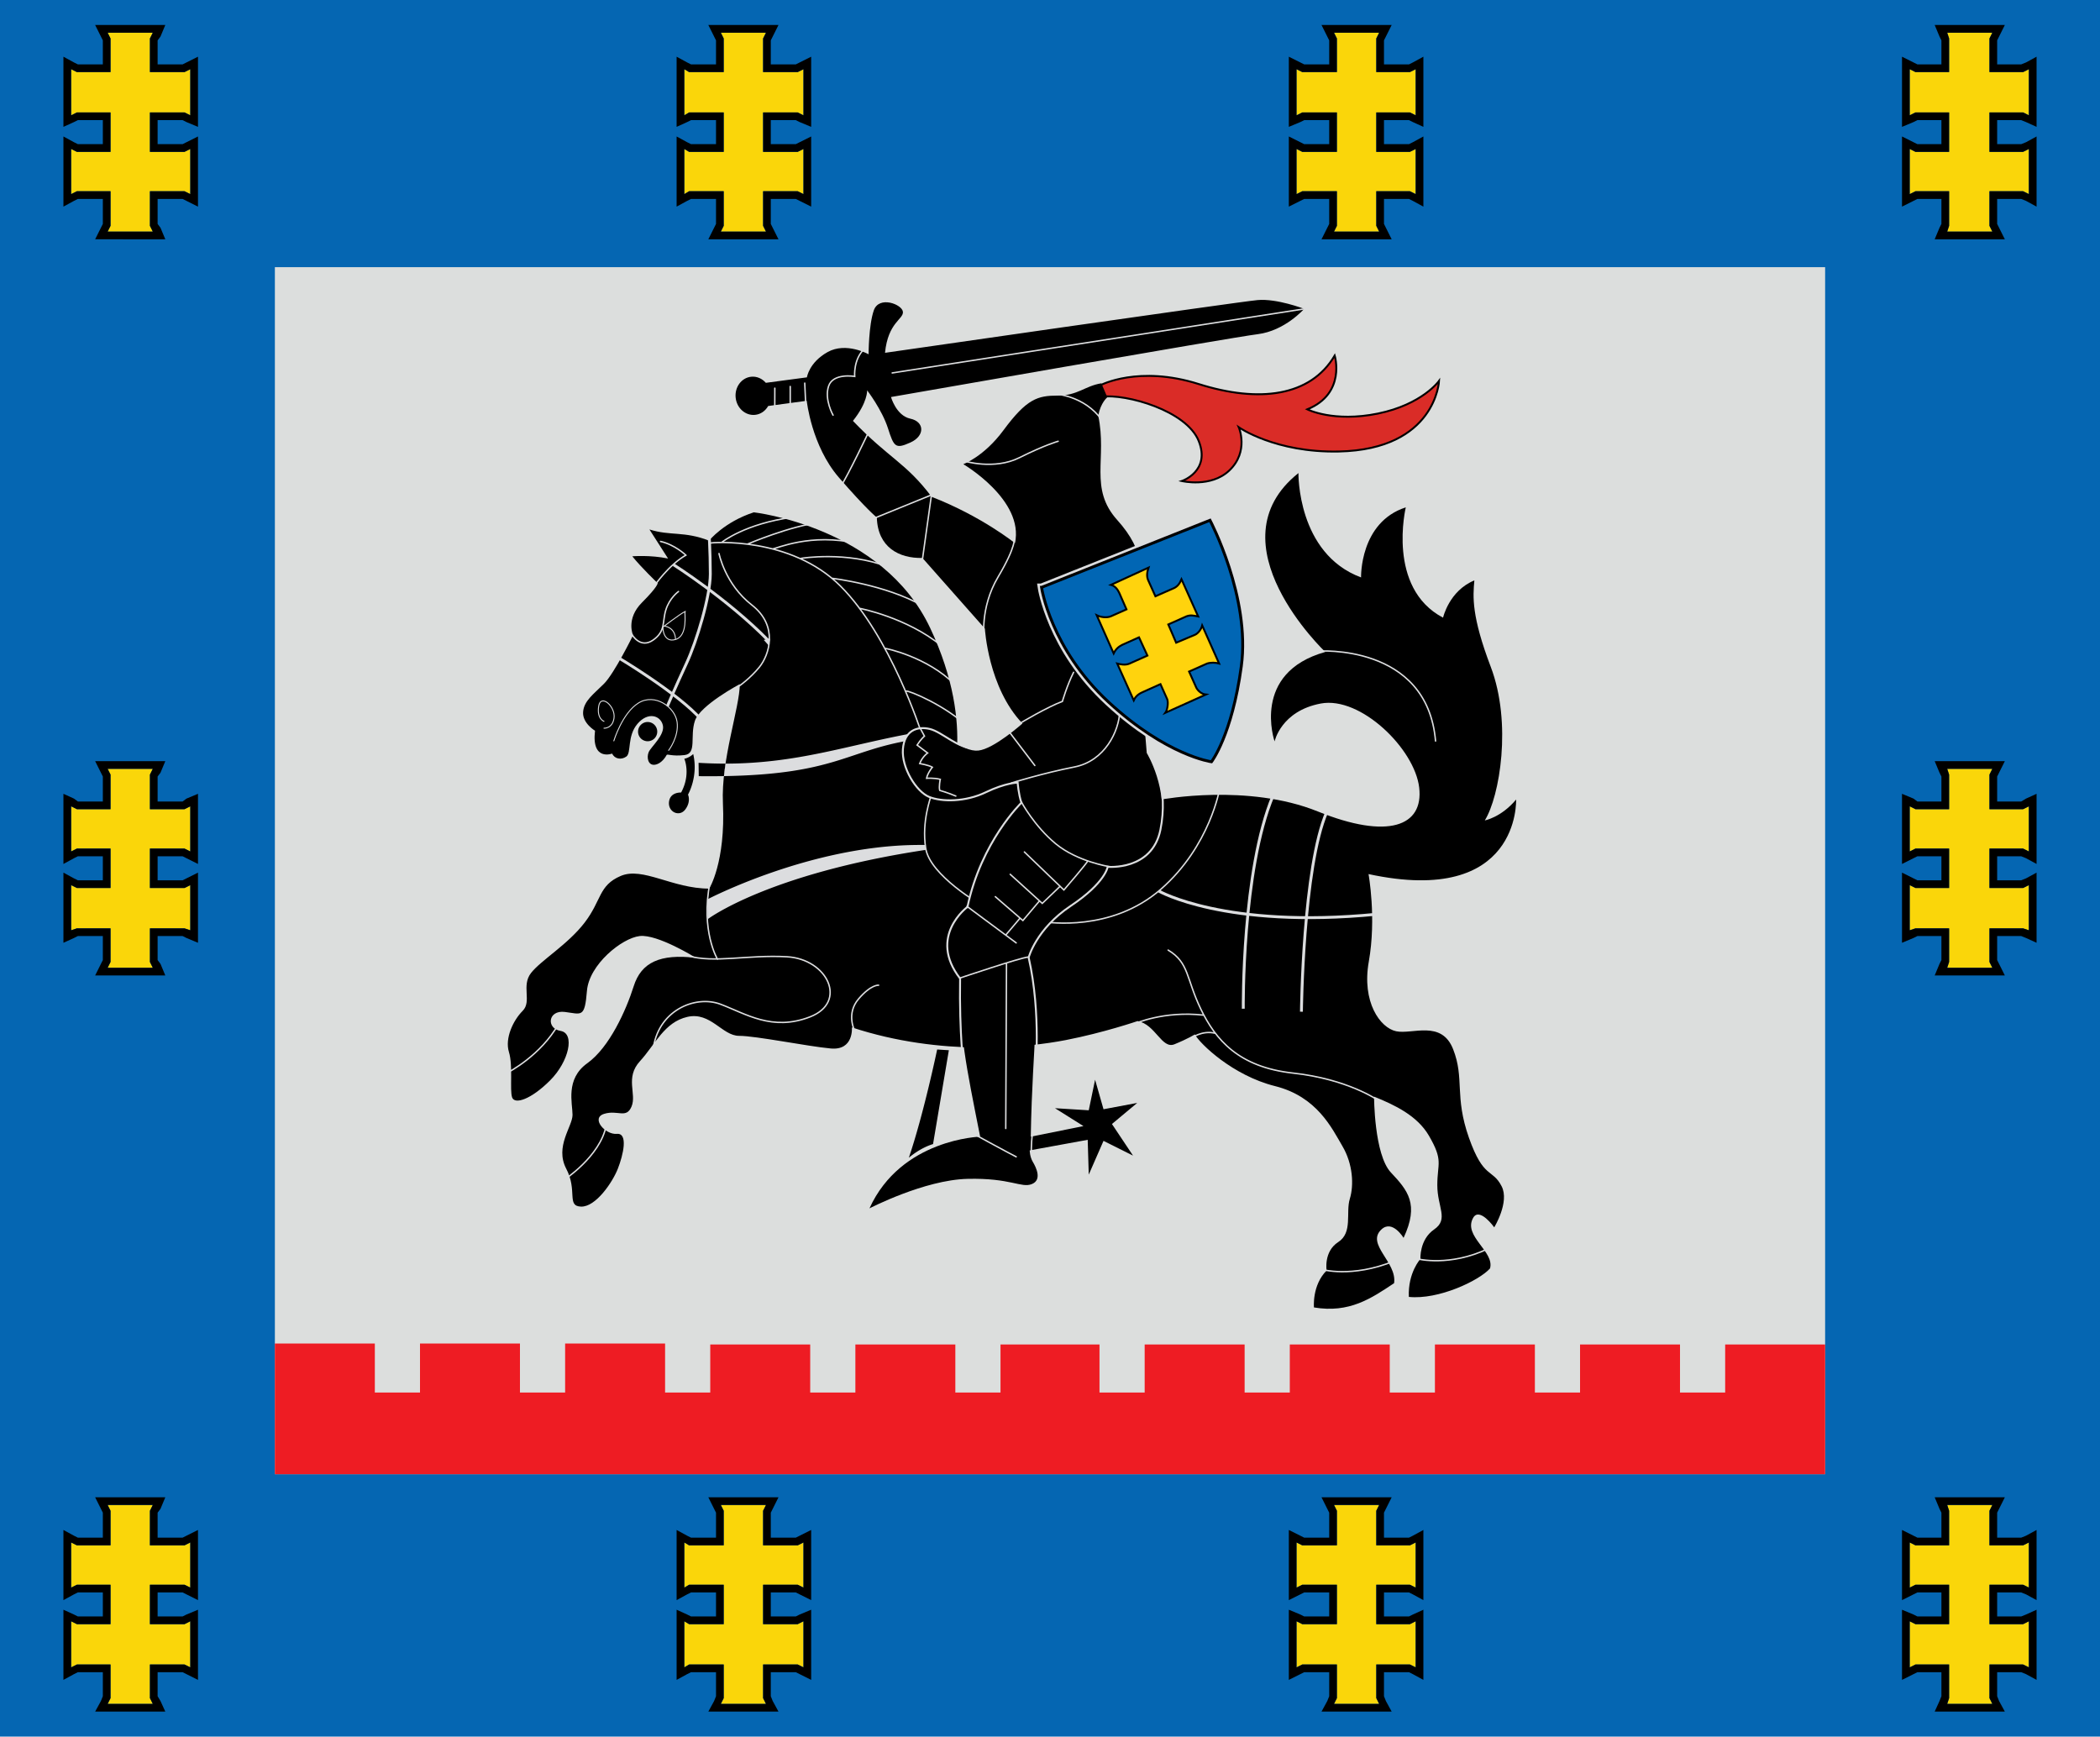
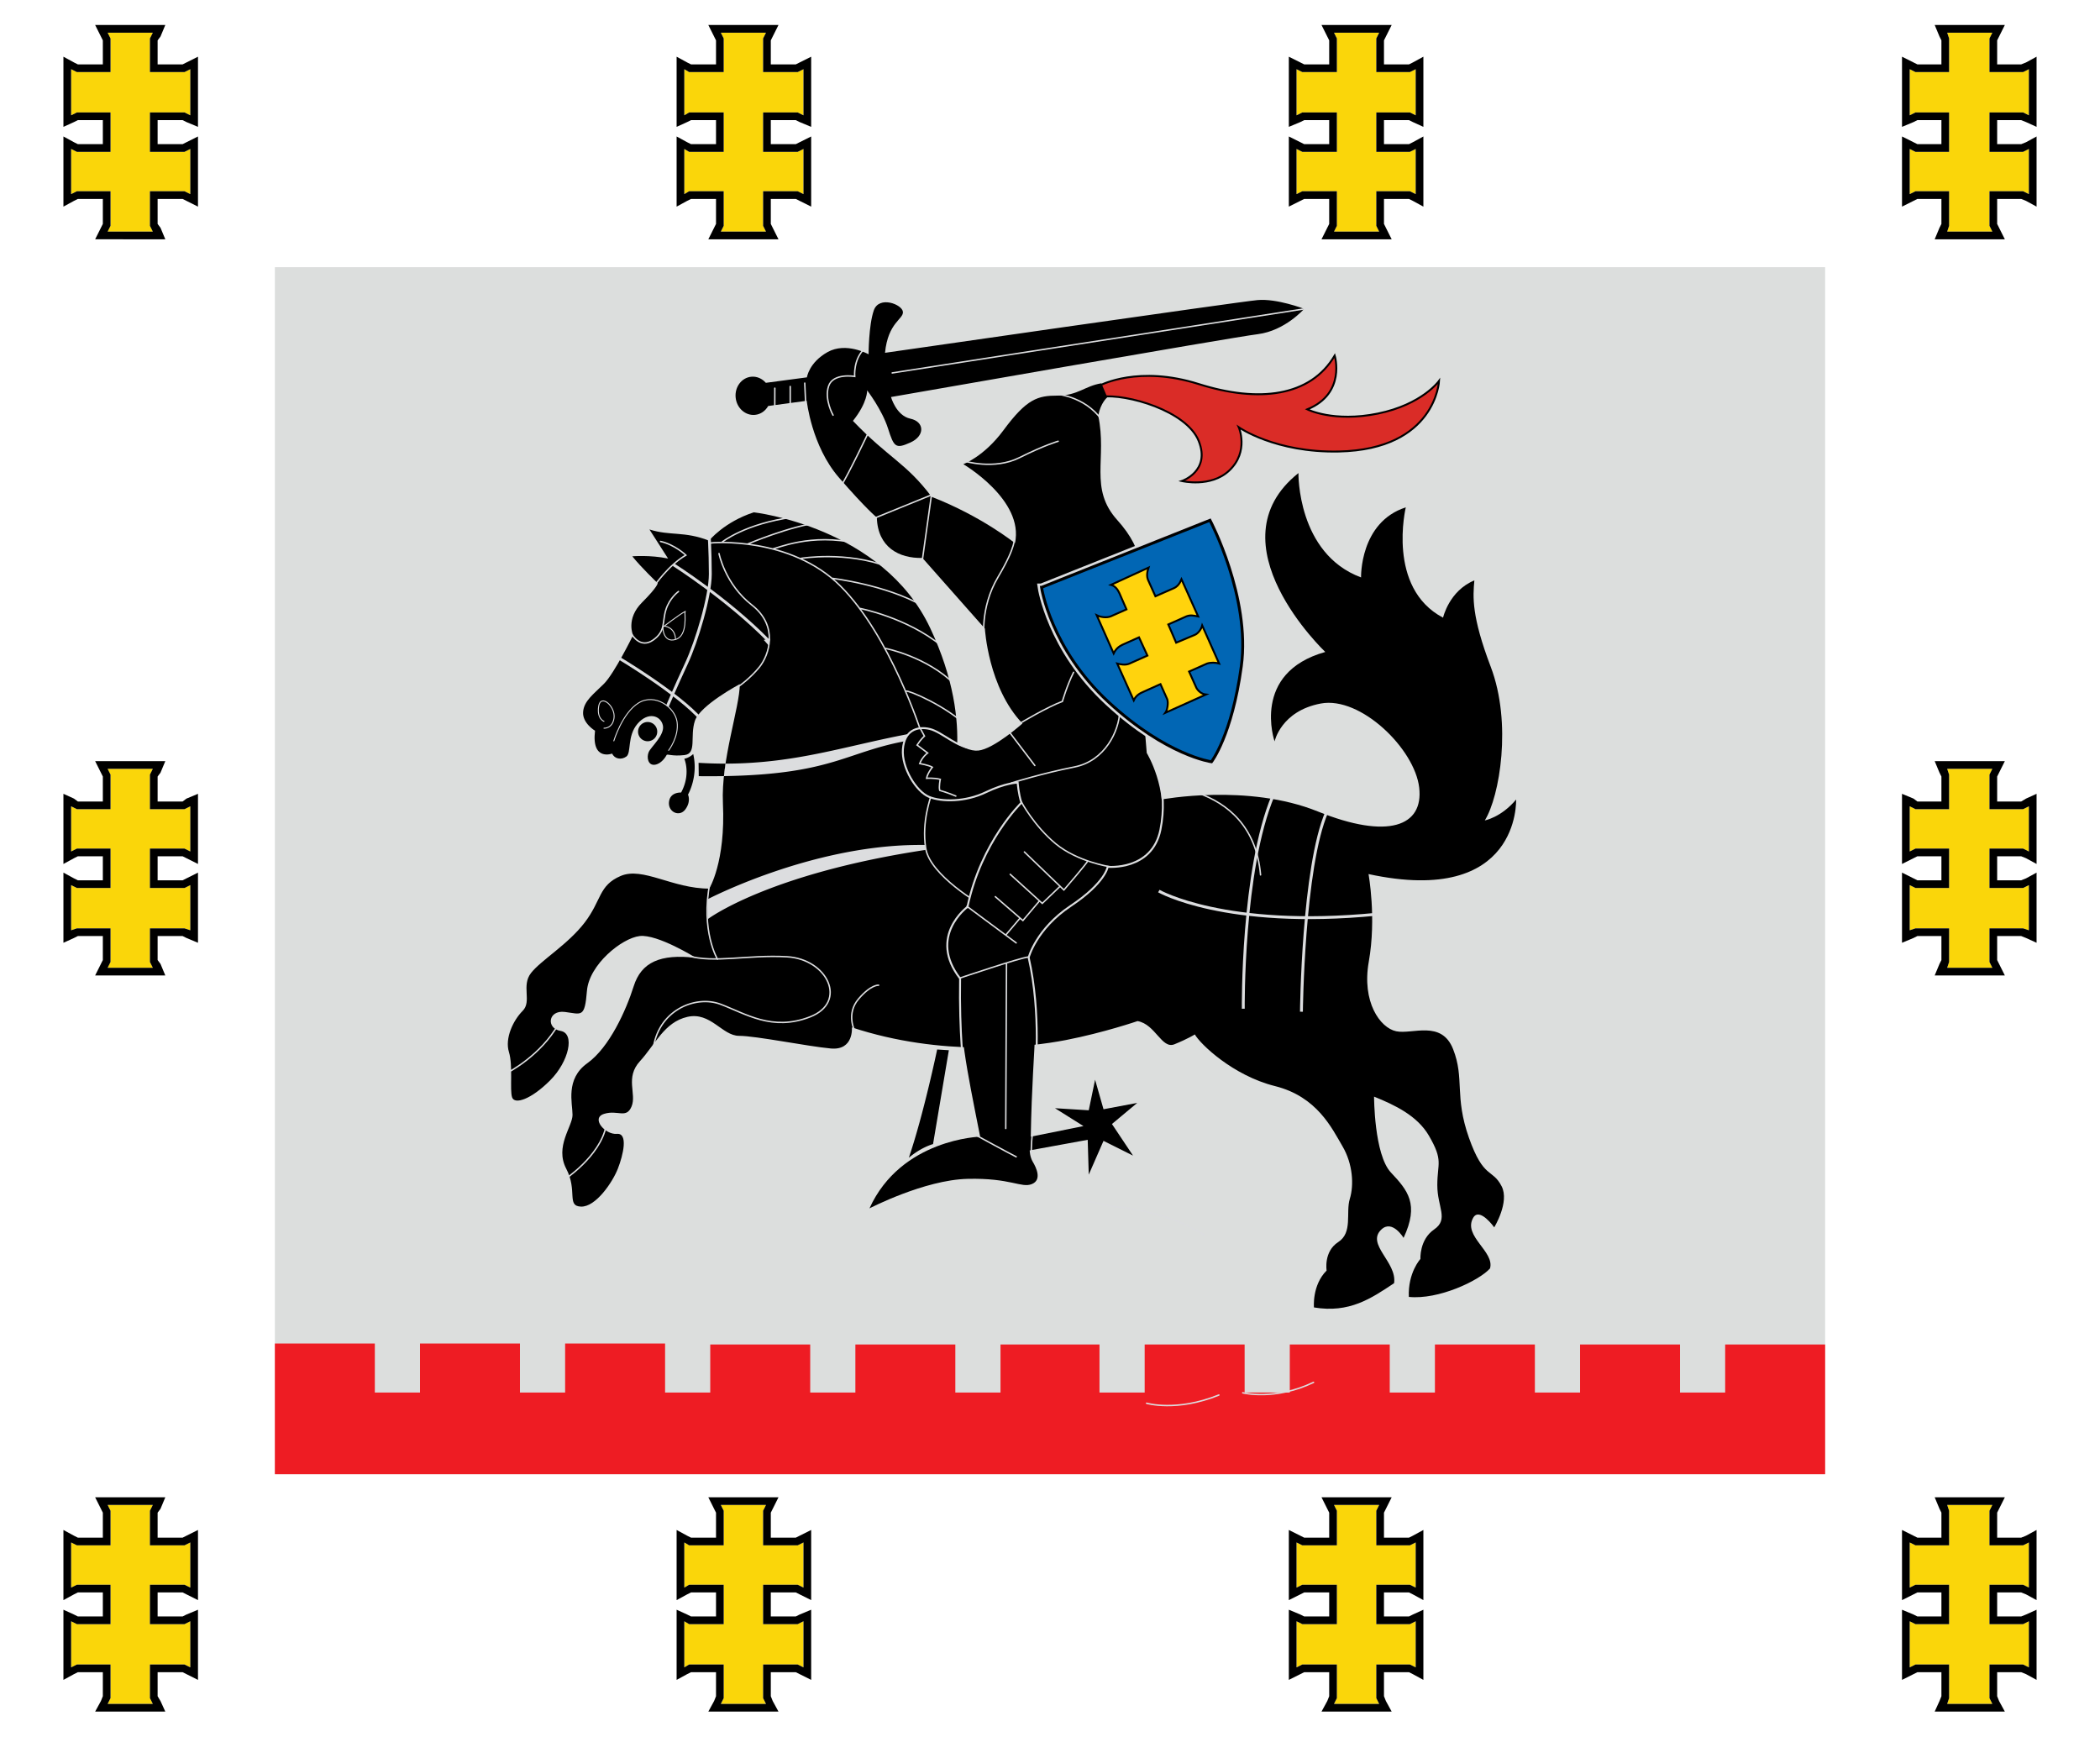
<svg xmlns="http://www.w3.org/2000/svg" width="2185" height="1807">
-   <path fill="#0566b2" d="M0 0h2185v1807H0z" />
  <path fill="#dcdedd" d="M286 278h1613v1256H286z" />
  <path fill="#ee1c23" d="M1795 1449v-50h104v135H286v-136h104v51h47v-51h104v51h47v-51h104v51h47v-50h104v50h47v-50h104v50h47v-50h103v50h47v-50h104v50h47v-50h104v50h47v-50h104v50h47v-50h104v50h47z" />
  <path fill="#fad60a" d="M115 1608v-36l-3-6h47l-3 6v36h36l6-3v47l-6-3h-36v41h36l6-3v48l-6-3h-36v35l3 6h-47l3-6v-35H80l-6 3v-48l6 3h35v-41H80l-6 3v-47l6 3z" />
  <path fill-rule="evenodd" d="M107 1600v-26l-2-4-6-12h73l-5 12-3 4v26h26l4-2 12-6v73l-12-6-4-2h-26v25h26l4-2 12-5v73l-12-6-4-2h-26v25l3 5 5 11H99l6-11 2-5v-25H81l-4 2-11 6v-73l11 5 4 2h26v-25H81l-4 2-11 6v-73l11 6 4 2h26zm8 8v-36l-3-6h47l-3 6v36h36l6-3v47l-6-3h-36v41h36l6-3v48l-6-3h-36v35l3 6h-47l3-6v-35H80l-6 3v-48l6 3h35v-41H80l-6 3v-47l6 3h35z" />
  <path fill="#fad60a" d="M115 842v-36l-3-6h47l-3 6v36h36l6-3v47l-6-3h-36v41h36l6-3v47l-6-2h-36v35l3 6h-47l3-6v-35H80l-6 2v-47l6 3h35v-41H80l-6 3v-47l6 3z" />
  <path fill-rule="evenodd" d="M107 834v-26l-2-4-6-12h73l-5 12-3 4v26h26l4-3 12-5v73l-12-6-4-2h-26v25h26l4-2 12-6v73l-12-5-4-2h-26v25l3 4 5 12H99l6-12 2-4v-25H81l-4 2-11 5v-73l11 6 4 2h26v-25H81l-4 2-11 6v-73l11 5 4 3h26zm8 8v-36l-3-6h47l-3 6v36h36l6-3v47l-6-3h-36v41h36l6-3v47l-6-2.001h-36v35l3 6h-47l3-6v-35H80l-6 2v-47l6 3h35v-41H80l-6 3v-47l6 3h35z" />
  <path fill="#fad60a" d="M115 75V40l-3-6h47l-3 6v35h36l6-3v48l-6-3h-36v41h36l6-3v47l-6-3h-36v36l3 6h-47l3-6v-36H80l-6 3v-47l6 3h35v-41H80l-6 3V72l6 3z" />
  <path fill-rule="evenodd" d="M107 67V42l-2-4-6-12h73l-5 12-3 4v25h26l4-2 12-6v73l-12-5-4-2h-26v25h26l4-2 12-6v73l-12-6-4-2h-26v26l3 4 5 12H99l6-12 2-4v-26H81l-4 2-11 6v-73l11 6 4 2h26v-25H81l-4 2-11 5V59l11 6 4 2h26zm8 8V40l-3-6h47l-3 6v35h36l6-3v48l-6-3h-36v41h36l6-3v47l-6-3h-36v36l3 6h-47l3-6v-36H80l-6 3v-47l6 3h35v-41H80l-6 3V72l6 3h35z" />
  <path fill="#fad60a" d="M2028 1608v-36l-2-6h47l-3 6v36h35l6-3v47l-6-3h-35v41h35l6-3v48l-6-3h-35v35l3 6h-47l2-6v-35h-35l-6 3v-48l6 3h35v-41h-35l-6 3v-47l6 3z" />
  <path fill-rule="evenodd" d="M2020 1600v-26l-2-4-5-12h73l-6 12-2 4v26h25l5-2 11-6v73l-11-6-5-2h-25v25h25l5-2 11-5v73l-11-6-5-2h-25v25l2 5 6 11h-73l5-11 2-5v-25h-25l-4 2-12 6v-73l12 5 4 2h25v-25h-25l-4 2-12 6v-73l12 6 4 2h25zm8 8v-36l-2-6h47l-3 6v36h35l6-3v47l-6-3h-35v41h35l6-3v48l-6-3h-35v35l3 6h-47l2-6v-35h-35l-6 3v-48l6 3h35v-41h-35l-6 3v-47l6 3h35z" />
  <path fill="#fad60a" d="M2028 842v-36l-2-6h47l-3 6v36h35l6-3v47l-6-3h-35v41h35l6-3v47l-6-2h-35v35l3 6h-47l2-6v-35h-35l-6 2v-47l6 3h35v-41h-35l-6 3v-47l6 3z" />
  <path fill-rule="evenodd" d="M2020 834v-26l-2-4-5-12h73l-6 12-2 4v26h25l5-3 11-5v73l-11-6-5-2h-25v25h25l5-2 11-6v73l-11-5-5-2h-25v25l2 4 6 12h-73l5-12 2-4v-25h-25l-4 2-12 5v-73l12 6 4 2h25v-25h-25l-4 2-12 6v-73l12 5 4 3h25zm8 8v-36l-2-6h47l-3 6v36h35l6-3v47l-6-3h-35v41h35l6-3v47l-6-2.001h-35v35l3 6h-47l2-6v-35h-35l-6 2v-47l6 3h35v-41h-35l-6 3v-47l6 3h35z" />
  <path fill="#fad60a" d="M2028 75V40l-2-6h47l-3 6v35h35l6-3v48l-6-3h-35v41h35l6-3v47l-6-3h-35v36l3 6h-47l2-6v-36h-35l-6 3v-47l6 3h35v-41h-35l-6 3V72l6 3z" />
  <path fill-rule="evenodd" d="M2020 67V42l-2-4-5-12h73l-6 12-2 4v25h25l5-2 11-6v73l-11-5-5-2h-25v25h25l5-2 11-6v73l-11-6-5-2h-25v26l2 4 6 12h-73l5-12 2-4v-26h-25l-4 2-12 6v-73l12 6 4 2h25v-25h-25l-4 2-12 5V59l12 6 4 2h25zm8 8V40l-2-6h47l-3 6v35h35l6-3v48l-6-3h-35v41h35l6-3v47l-6-3h-35v36l3 6h-47l2-6v-36h-35l-6 3v-47l6 3h35v-41h-35l-6 3V72l6 3h35z" />
  <path fill="#fad60a" d="M753 1608v-36l-3-6h47l-3 6v36h36l6-3v47l-6-3h-36v41h36l6-3v48l-6-3h-36v35l3 6h-47l3-6v-35h-36l-5 3v-48l5 3h36v-41h-36l-5 3v-47l5 3z" />
  <path fill-rule="evenodd" d="M745 1600v-26l-2-4-6-12h73l-6 12-2 4v26h26l4-2 12-6v73l-12-6-4-2h-26v25h26l4-2 12-5v73l-12-6-4-2h-26v25l2 5 6 11h-73l6-11 2-5v-25h-26l-4 2-11 6v-73l11 5 4 2h26v-25h-26l-4 2-11 6v-73l11 6 4 2h26zm8 8v-36l-3-6h47l-3 6v36h36l6-3v47l-6-3h-36v41h36l6-3v48l-6-3h-36v35l3 6h-47l3-6v-35h-36l-5 3v-48l5 3h36v-41h-36l-5 3v-47l5 3h36z" />
  <path fill="#fad60a" d="M1391 1608v-36l-3-6h47l-3 6v36h35l6-3v47l-6-3h-35v41h35l6-3v48l-6-3h-35v35l3 6h-47l3-6v-35h-36l-6 3v-48l6 3h36v-41h-36l-6 3v-47l6 3z" />
  <path fill-rule="evenodd" d="M1383 1600v-26l-2-4-6-12h73l-6 12-2 4v26h26l4-2 11-6v73l-11-6-4-2h-26v25h26l4-2 11-5v73l-11-6-4-2h-26v25l2 5 6 11h-73l6-11 2-5v-25h-26l-4 2-12 6v-73l12 5 4 2h26v-25h-26l-4 2-12 6v-73l12 6 4 2h26zm8 8v-36l-3-6h47l-3 6v36h35l6-3v47l-6-3h-35v41h35l6-3v48l-6-3h-35v35l3 6h-47l3-6v-35h-36l-6 3v-48l6 3h36v-41h-36l-6 3v-47l6 3h36z" />
  <path fill="#fad60a" d="M753 75V40l-3-6h47l-3 6v35h36l6-3v48l-6-3h-36v41h36l6-3v47l-6-3h-36v36l3 6h-47l3-6v-36h-36l-5 3v-47l5 3h36v-41h-36l-5 3V72l5 3z" />
  <path fill-rule="evenodd" d="M745 67V42l-2-4-6-12h73l-6 12-2 4v25h26l4-2 12-6v73l-12-5-4-2h-26v25h26l4-2 12-6v73l-12-6-4-2h-26v26l2 4 6 12h-73l6-12 2-4v-26h-26l-4 2-11 6v-73l11 6 4 2h26v-25h-26l-4 2-11 5V59l11 6 4 2h26zm8 8V40l-3-6h47l-3 6v35h36l6-3v48l-6-3h-36v41h36l6-3v47l-6-3h-36v36l3 6h-47l3-6v-36h-36l-5 3v-47l5 3h36v-41h-36l-5 3V72l5 3h36z" />
  <path fill="#fad60a" d="M1391 75V40l-3-6h47l-3 6v35h35l6-3v48l-6-3h-35v41h35l6-3v47l-6-3h-35v36l3 6h-47l3-6v-36h-36l-6 3v-47l6 3h36v-41h-36l-6 3V72l6 3z" />
  <path fill-rule="evenodd" d="M1383 67V42l-2-4-6-12h73l-6 12-2 4v25h26l4-2 11-6v73l-11-5-4-2h-26v25h26l4-2 11-6v73l-11-6-4-2h-26v26l2 4 6 12h-73l6-12 2-4v-26h-26l-4 2-12 6v-73l12 6 4 2h26v-25h-26l-4 2-12 5V59l12 6 4 2h26zm8 8V40l-3-6h47l-3 6v35h35l6-3v48l-6-3h-35v41h35l6-3v47l-6-3h-35v36l3 6h-47l3-6v-36h-36l-6 3v-47l6 3h36v-41h-36l-6 3V72l6 3h36z" />
  <path d="M673.87 751.276c-5.523 0-9.982 4.522-9.982 10.045a9.968 9.968 0 0 0 9.982 9.98 9.967 9.967 0 0 0 9.98-9.98c0-5.523-4.457-10.045-9.98-10.045zm47.41 33.334s-3.792 3.83-9.276 4.927c0 0 7.091 15.932-3.328 35.126-.549 0-11.508-.566-12.604 9.854-1.097 10.42 10.85 16.05 17.019 7.677 6.168-8.372 2.75-15.355 2.75-15.355s10.923-18.646 5.439-42.229zm5.567 9.15.192 13.884c9.315.096 18.02.077 26.233-.064.456-4.32 1.015-8.673 1.663-12.988-9.008.02-18.334-.266-28.088-.832zm248.25 298.285s-14.14 67.702-29.495 112.672c0 0 10.95-9.88 25.209-14.267l16.443-97.637z" />
  <path d="M619.116 760.343s-13.184-7.756-12.409-19.39c.776-11.634 10.859-18.614 21.716-29.472 10.859-10.858 30.248-50.413 30.248-50.413s-7.756-17.063 9.307-34.125c17.063-17.063 16.286-20.165 16.286-20.165s-17.062-16.287-26.37-27.92c0 0 18.615-1.552 37.228 2.326l-19.39-30.248c21.89 6.911 36.023 1.516 62.047 11.634 0 0 15.511-19.39 46.535-29.472 0 0 133.917 14.995 183.554 120.474 49.638 105.479 18.614 172.179 18.614 172.179l76.008-20.165 145.809 26.37s89.967-17.063 162.872 12.409c72.905 29.472 110.133 15.511 105.479-24.819-4.654-40.33-60.93-95.278-102.377-87.507-41.447 7.772-48.085 39.422-48.085 39.422s-24.819-71.354 52.74-93.07c0 0-119.44-113.235-27.921-186.14 0 0-1.552 83.763 65.149 108.582 0 0-1.552-57.393 46.535-72.905 0 0-20.166 83.763 38.779 114.786 0 0 6.204-27.92 32.574-38.779-1.552 17.063-3.065 37.061 17.063 89.968 22.213 58.385 9.307 134.95-6.205 159.77 0 0 17.064-3.103 32.575-21.716 0 0 4.654 111.683-153.566 77.558 0 0 8.395 45.543.278 91.171-7.445 41.853 11.724 68.855 28.518 72.391 16.794 3.535 47.165-12.066 59.23 18.646 12.064 30.712 1.122 48.7 16.452 92.135 15.33 43.435 24.297 31.644 34.002 50.455 8.484 16.444-7.678 42.776-7.678 42.776s-15.355-21.53-21.936-9.871c-10.787 19.106 22.592 34.999 17.55 52.648-11.288 12.652-53.544 32.802-84.457 29.614-1.098-25.229 12.063-39.487 12.063-39.487s-1.242-20.054 14.26-30.712c15.502-10.657 3.29-23.034 3.29-46.067 0-23.034 6.58-25.227-8.775-51.551-12.12-20.78-35.464-31.88-57.035-40.583 0 0 0 60.326 17.55 78.972 17.55 18.647 29.614 32.905 13.162 68.004 0 0-11.637-19.411-23.034-8.774-16.453 15.356 16.452 34.002 13.162 55.938-23.788 15.836-46.478 31.394-83.36 25.227 0 0-2.193-23.033 13.162-38.389 0 0-3.29-19.743 12.066-29.614 15.356-9.872 7.678-30.712 12.065-44.97 4.387-14.26 3.29-36.197-7.678-54.843-10.969-18.646-26.324-51.552-70.197-62.52-43.874-10.969-77.876-43.873-83.36-53.745 0 0-7.093 4.485-21.205 10.237-13.265 5.407-19.743-20.84-38.39-24.13 0 0-35.098 12.064-74.584 19.742-39.487 7.678-129.427 17.55-222.658-13.162 0 0 2.194 24.13-21.936 21.937-24.13-2.194-77.876-13.162-95.426-13.162-17.55 0-29.614-25.227-53.744-19.743-24.13 5.484-33.54 28.81-49.358 46.067-15.818 17.257-3.29 34.002-8.774 47.164-5.485 13.162-14.259 3.29-28.518 7.678s1.096 21.937 13.162 20.84c12.065-1.096 6.684 21.896 1.096 36.196-5.587 14.3-23.107 40.052-38.389 39.486-15.282-.565-3.29-16.452-15.356-39.486-12.065-23.034 6.581-43.873 6.581-55.939 0-12.065-7.678-37.292 15.356-53.745 23.034-16.452 40.387-55.134 48.26-80.069 7.875-24.934 27.422-34.002 64.714-29.614 0 0-39.852-24.862-58.498-22.668-18.646 2.194-52.623 29.77-54.842 57.035-2.326 28.569-5.484 24.13-23.034 21.937-17.55-2.194-19.596 17.208-4.388 19.742 15.21 2.536 8.775 31.809-10.968 51.552-19.743 19.742-36.878 25.373-39.486 17.55-2.608-7.825 1.096-32.905-3.29-47.165-4.388-14.258 4.387-32.905 14.258-42.776 9.872-9.872-1.681-26.179 8.774-39.487 10.457-13.308 38.39-29.614 55.94-52.648 17.55-23.034 14.258-38.39 37.292-48.261 23.034-9.872 53.745 13.162 92.135 13.162 0 0 17.157-27.377 14.258-88.844-2.125-45.092 17.55-99.812 17.55-123.942 0 0-41.27 21.864-46.699 38.152-5.429 16.286 2.327 34.125-10.858 35.676-13.184 1.552-17.839-1.551-18.614 0-.775 1.552-5.429 9.307-12.409 10.082-6.98.776-8.532-7.756-6.204-13.184 2.327-5.43 17.063-17.838 14.736-27.92-2.327-10.083-15.308-14.457-26.37-1.552-11.062 12.905-6.205 30.247-11.634 34.125-5.43 3.878-12.41 2.327-14.736-3.102 0 0-21.716 8.273-17.839-23.785z" />
  <path fill="none" stroke="#dcdddf" stroke-linecap="round" stroke-miterlimit="22.926" d="M628.433 750.605s-7.677-2.742-5.484-15.904c2.194-13.162 17.724.486 15.904 12.614-1.645 10.968-10.42 10.42-10.42 10.42m10.238 13.161s8.774-29.065 25.775-39.486c17.001-10.42 37.841 4.388 40.034 19.743 2.194 15.356-8.774 29.614-8.774 29.614m-6.033-128.237s17.55-13.436 23.034-16.179c-.549 1.645 3.29 25.227-9.872 29.066-13.162 3.84-13.162-12.887-13.162-12.887zm1.371-1.097s11.242.823 11.791 13.436" />
  <path fill="none" stroke="#dcdddf" stroke-miterlimit="22.926" stroke-width="3" d="M641.608 683.302s64.373 38.004 88.416 65.924m-35.609-14.47s8.072-19.147 19.839-44.474c10.603-22.825 24.818-69.802 24.818-93.07 0-23.267-1.551-46.535-1.551-46.535m-36.71 36.97s55.842 35.289 98.499 78.721m406.425 260.828s68.552 39.486 226.497 24.13m-138.619 98.309s-1.551-144.258 31.023-221.817m29.473 224.919s1.551-150.463 26.37-207.856" />
-   <path fill="none" stroke="#dcdddf" stroke-linecap="round" stroke-miterlimit="22.926" stroke-width="1.5" d="M767.511 714.842c1.552-.776 13.109-9.085 22.492-20.553 10.471-12.797 20.165-43.045-7.756-64.762-27.92-21.716-34.125-53.515-34.125-53.515m-90.988 83.373c.549 1.645 9.323 15.904 22.485 6.58 13.162-9.323 9.323-18.646 13.162-31.259 3.84-12.613 13.162-19.195 13.162-19.195m-24.953-6.032s14.533-21.388 32.63-31.808c0 0-11.516-10.968-26.324-14.259m51.552 1.645c2.194-.549 83.729-7.14 135.693 44.823 51.964 51.963 84.022 152.272 84.022 152.272m10.072 65.597c0 2.194-9.871 26.324-5.484 54.842 4.388 28.518 58.133 59.23 58.133 59.23m65.81 17.55c2.194 0 69.101 10.968 120.652-34.003 51.552-44.97 61.423-105.296 61.423-105.296m101.962-142.545s113.75-8.453 122.524 93.553m-58.369 374.985c-1.552-1.552-33.35-23.268-89.967-29.472-56.617-6.205-80.537-34.743-95.892-66.551-15.357-31.809-12.066-48.261-34.003-61.423m-34.528 76.527s29.91-13.506 71.26-8.853m-13.186 24.231s11.86-8.947 25.688-5.295m110.391 245.6s31.023 9.307 75.231-8.531m24.82-2.327s33.349 8.531 73.68-10.859M715.631 994.47c27.212 8.068 61.817-1.176 103.103 1.096 42.312 2.33 63.617 47.165 24.13 62.52-39.486 15.356-66.907-3.29-93.231-13.162-26.324-9.871-65.81 6.581-70.198 48.261m210.593-18.646c-1.097-2.194-9.872-19.743 3.29-35.099 13.162-15.356 20.84-14.258 20.84-14.258M746.57 998.188s-17.776-29.312-7.904-79.767m12.796-354.46s24.13-19.196 73.487-25.777m-47.163 27.97s44.97-19.195 75.681-22.485m-49.357 27.42c3.29 0 40.035-17 87.747-5.484m-58.132 15.356s47.164-7.678 89.94 8.774m-57.584 12.066s55.39 6.58 93.78 28.518m-65.262 2.742s48.81 9.323 85.005 38.938m-58.132 2.742s42.776 8.227 72.39 37.841m-51.002 6.58c2.194-1.096 42.228 15.357 65.262 38.39m-422.356 470.983s38.779-24.818 44.983-57.393m-103.927-54.29c3.103-1.552 35.677-18.614 54.29-51.188" />
+   <path fill="none" stroke="#dcdddf" stroke-linecap="round" stroke-miterlimit="22.926" stroke-width="1.5" d="M767.511 714.842c1.552-.776 13.109-9.085 22.492-20.553 10.471-12.797 20.165-43.045-7.756-64.762-27.92-21.716-34.125-53.515-34.125-53.515m-90.988 83.373c.549 1.645 9.323 15.904 22.485 6.58 13.162-9.323 9.323-18.646 13.162-31.259 3.84-12.613 13.162-19.195 13.162-19.195m-24.953-6.032s14.533-21.388 32.63-31.808c0 0-11.516-10.968-26.324-14.259m51.552 1.645c2.194-.549 83.729-7.14 135.693 44.823 51.964 51.963 84.022 152.272 84.022 152.272m10.072 65.597c0 2.194-9.871 26.324-5.484 54.842 4.388 28.518 58.133 59.23 58.133 59.23m65.81 17.55m101.962-142.545s113.75-8.453 122.524 93.553m-58.369 374.985c-1.552-1.552-33.35-23.268-89.967-29.472-56.617-6.205-80.537-34.743-95.892-66.551-15.357-31.809-12.066-48.261-34.003-61.423m-34.528 76.527s29.91-13.506 71.26-8.853m-13.186 24.231s11.86-8.947 25.688-5.295m110.391 245.6s31.023 9.307 75.231-8.531m24.82-2.327s33.349 8.531 73.68-10.859M715.631 994.47c27.212 8.068 61.817-1.176 103.103 1.096 42.312 2.33 63.617 47.165 24.13 62.52-39.486 15.356-66.907-3.29-93.231-13.162-26.324-9.871-65.81 6.581-70.198 48.261m210.593-18.646c-1.097-2.194-9.872-19.743 3.29-35.099 13.162-15.356 20.84-14.258 20.84-14.258M746.57 998.188s-17.776-29.312-7.904-79.767m12.796-354.46s24.13-19.196 73.487-25.777m-47.163 27.97s44.97-19.195 75.681-22.485m-49.357 27.42c3.29 0 40.035-17 87.747-5.484m-58.132 15.356s47.164-7.678 89.94 8.774m-57.584 12.066s55.39 6.58 93.78 28.518m-65.262 2.742s48.81 9.323 85.005 38.938m-58.132 2.742s42.776 8.227 72.39 37.841m-51.002 6.58c2.194-1.096 42.228 15.357 65.262 38.39m-422.356 470.983s38.779-24.818 44.983-57.393m-103.927-54.29c3.103-1.552 35.677-18.614 54.29-51.188" />
  <path fill="#dcdddf" d="M950.464 762.793c-68.326 12.418-120.04 31.635-195.53 31.8a298.981 298.981 0 0 0-1.662 12.987c115.873-2.002 127.706-26.478 194.954-37.494zm1.984 116.447c-111.22 1.434-216.388 56.56-216.388 56.56l.192 20.73s61.816-47.2 226.817-72.171l.128-5.12c-3.597-.068-7.161-.045-10.749 0zM795.152 666.423l4.388 4.935s2.194-6.58 1.371-6.58c-.822 0-6.307 1.096-6.307 1.096z" />
  <path fill="#da2c27" stroke="#000" stroke-miterlimit="22.926" stroke-width="2" d="M1145.226 400.714s39.486-20.84 102.006-1.096c62.52 19.742 116.265 13.161 141.492-29.615 0 0 12.065 39.486-28.518 55.939 0 0 27.274 13.84 73.488 4.387 46.213-9.453 63.617-34.002 63.617-34.002s-3.29 71.295-104.2 73.488c-66.24 1.44-104.199-25.227-104.199-25.227s10.968 25.227-9.872 44.97c-19.242 18.23-49.357 10.969-49.357 10.969s30.155-10.165 17.55-41.68c-12.607-31.516-75.134-49.358-101.458-46.068z" />
  <path d="M1308.389 312.254c-20.254 1.837-387.548 54.872-387.548 54.872 3.102-31.799 19.394-34.92 18.619-42.676-.776-7.756-24.835-17.047-30.264-1.535-5.43 15.512-5.439 45.747-5.439 45.747s-23.287-13.16-42.676-2.303c-19.39 10.858-21.498 26.296-21.498 26.296l-42.74 5.695c-3.802-4.386-9.344-6.927-15.227-6.335-10.052 1.013-17.29 10.735-16.188 21.69 1.104 10.956 10.166 18.991 20.219 17.98 5.88-.593 10.775-4.164 13.628-9.214l40.117-5.439s4.945 46.945 33.463 79.85c28.517 32.905 39.476 41.653 39.476 41.653.923 31.021 23.189 42.642 47.412 42.036l65.006 73.516s3.416 61.496 39.093 98.724c0 0-29.78 26.665-46.067 28.216-16.287 1.552-37.233-19.419-50.419-22.521-13.184-3.102-26.345 1.596-27.896 20.986-1.551 19.39 13.944 44.222 27.129 49.65 13.184 5.43 37.986 5.412 58.927-4.67 20.94-10.083 33.334-10.11 33.334-10.11s.801 11.615 3.904 20.922c0 0-41.854 40.382-56.112 108.386 0 0-41.68 30.665-7.679 74.54-.941 57.834 6.085 89.827 20.859 164.562 0 0-82.264 2.211-115.168 74.603 0 0 57.017-29.614 101.988-30.712 44.97-1.096 55.957 9.827 66.925 5.439 10.968-4.388 4.378-17.55 1.088-23.034-3.29-5.484-3.263-12.028-3.263-12.028l60.335-11.005 1.088 36.214 15.356-35.127 30.712 15.356-21.946-32.887 26.296-21.946-35.062 6.59-8.766-30.712-6.59 31.8-35.126-2.176 29.624 18.62-54.833 11.004c1.929-106.901 11.22-127.313-2.175-186.444 0 0 7.632-29.615 43.827-53.745 36.196-24.13 38.39-40.629 38.39-40.629s46.057 4.388 54.832-38.389c8.775-42.776-14.204-80.042-14.204-80.042s-9.692-110.315-6.59-147.542c3.103-37.229 5.494-61.981-24.12-94.886-29.615-32.905-10.292-63.926-19.771-108.578 2.597-13.776 9.465-19.08 9.465-19.08l-6.202-14.582c-16.98 2.714-24.67 12.792-45.38 12.792-20.84 0-32.158 3.123-56.608 36.225-20.157 27.29-41.652 35.127-41.652 35.127s63.616 37.247 53.745 82.217c0 0-34.596-27.95-86.697-48.242-26.873-35.647-44.599-40.056-81.896-79.019 15.51-19.39 14.78-31.799 14.78-31.799s15.485 20.152 21.69 39.542c6.204 19.39 7.777 21.76 23.289 14.78 15.511-6.98 14.736-21.723 0-24.825-14.737-3.103-20.155-22.522-20.155-22.522s353.246-61.852 381.618-65.399c28.372-3.546 48.28-26.351 48.28-26.351s-28.302-10.963-48.556-9.125z" />
  <path fill="none" stroke="#dcdddf" stroke-linecap="round" stroke-miterlimit="22.926" stroke-width="1.5" d="m928.315 388.064 438.98-68.251m-500.51 112.2s-9.307-16.287-4.654-30.248c4.654-13.96 27.146-10.082 27.146-10.082s-1.552-17.838 10.082-28.697m-60.883 60.884-1.163-25.206m-15.096 25.982v-22.493m-16.1 27.534.067-25.755m97.829 45.144s-20.94 44.208-30.248 58.944m32.575 32.575L969.16 515l-10.081 72.13m65.015 78.388s-5.044-32.49 14.454-65.282c19.497-32.79 16.835-41.028 16.835-41.028m-52.324-79.524s31.25 9.723 57.62-3.463c26.37-13.184 40.331-17.063 40.331-17.063m-3.878-49.249s31.023 1.164 49.637 27.533M957.485 757.735s2.193 4.387 4.387 8.226c0 0-3.839 3.29-7.678 9.323l10.968 8.227s-5.484 3.839-8.226 10.968c0 0 9.323 1.645 13.162 3.839 0 0-4.936 6.033-6.033 11.517 0 0 7.678-.549 14.259 1.096 0 0-1.645 7.679-.549 11.517 0 0 7.415 2.01 16.722 5.888m57.887-13.64s33.633-10.404 65.432-16.609c31.799-6.204 46.535-37.227 47.31-58.168m-115.562 20.94 27.145 35.678m-16.702-42.885c1.551-1.551 30.662-18.387 45.398-23.816 0 0 4.654-16.287 11.634-30.247m-54.29 134.951s13.184 24.818 35.676 43.433c22.493 18.614 55.936 23.816 55.936 23.816m-22.586-5.978c0 1.551-24.818 30.247-24.818 30.247l-41.106-39.554m37.228 35.677-18.614 17.838-33.35-30.248m30.248 27.921-17.063 20.166-28.697-24.82m25.594 22.492-14.415 17.064m10.538 8.531-51.189-38.004m-6.98 74.456s62.046-20.94 70.578-21.716m-22.492 6.526-.775 171.858m-31.8 6.526s34.903 19.067 42.658 22.946m17.063-25.983c-1.94 15.9-1.164 22.104-1.164 22.104" />
  <path fill="none" stroke="#dcdddf" stroke-linecap="square" stroke-miterlimit="22.926" stroke-width="2" d="M1013.935 778.286c-16.287 1.551-33.394-16.678-46.58-19.78-13.184-3.102-26.345 1.596-27.895 20.986-1.552 19.39 13.943 44.222 27.128 49.65 13.184 5.43 37.987 5.412 58.927-4.67 20.94-10.083 33.335-10.11 33.335-10.11s.8 11.615 3.903 20.922c0 0-41.854 40.382-56.112 108.386 0 0-41.68 30.665-7.678 74.54-.942 57.834 3.795 93.983 3.795 93.983m74.374 4.655s6.566-61.389-6.829-120.52c0 0 7.632-29.615 43.827-53.745 36.197-24.13 38.39-40.629 38.39-40.629s46.057 4.388 54.833-38.389c8.774-42.777-7.623-74.557-7.623-74.557" />
  <path fill="none" stroke="#dcdddf" stroke-miterlimit="22.926" stroke-width="8" d="m1083.69 611.172 175.281-69.802s42.336 80.165 32.574 152.014c-9.762 71.85-31.022 99.274-31.022 99.274s-46.536-6.204-107.03-62.046c-60.496-55.843-69.803-119.44-69.803-119.44z" />
  <path fill="#0166b4" stroke="#000" stroke-miterlimit="22.926" stroke-width="3" d="m1083.69 611.172 175.281-69.802s42.336 80.165 32.574 152.014c-9.762 71.85-31.022 99.274-31.022 99.274s-46.536-6.204-107.03-62.046c-60.496-55.843-69.803-119.44-69.803-119.44z" />
  <path fill="#ffd30d" stroke="#000" stroke-miterlimit="22.926" stroke-width="2" d="M1155.902 608.57c4.368 1.151 6.982 4.741 8.705 8.444l7.46 17.074-16.041 7.124c-4.437 1.932-10.759 1.053-14.908-1.016l17.619 39.739c1.837-4.03 5.076-7.088 8.817-8.893l17.553-7.873 8.744 19.008-18.541 8.283c-4.522 2.04-9.845.719-12.875-.012l17.197 38.302c2.218-5.106 6.648-7.41 9.436-8.622l18.382-8.275 7.067 15.821c1.378 4.258-.18 11.654-1.919 13.98l42.084-18.945c-4.118-.417-8.126-3.605-9.916-7.069l-7.55-16.853 18.635-8.298c3.942-1.315 8.892-1.124 12.6-.078l-17.586-39.536c-1.02 3.948-4.321 8.426-7.873 9.81l-19.234 8.091-8.174-19.006 18.908-8.444c4.133-1.639 7.628-.747 12.173.14l-17.34-38.683c-2.027 4.806-4.488 8.028-9.204 9.781l-17.94 7.903-7.384-16.382c-2.22-4.587-1.042-9.635.252-13.465z" />
</svg>